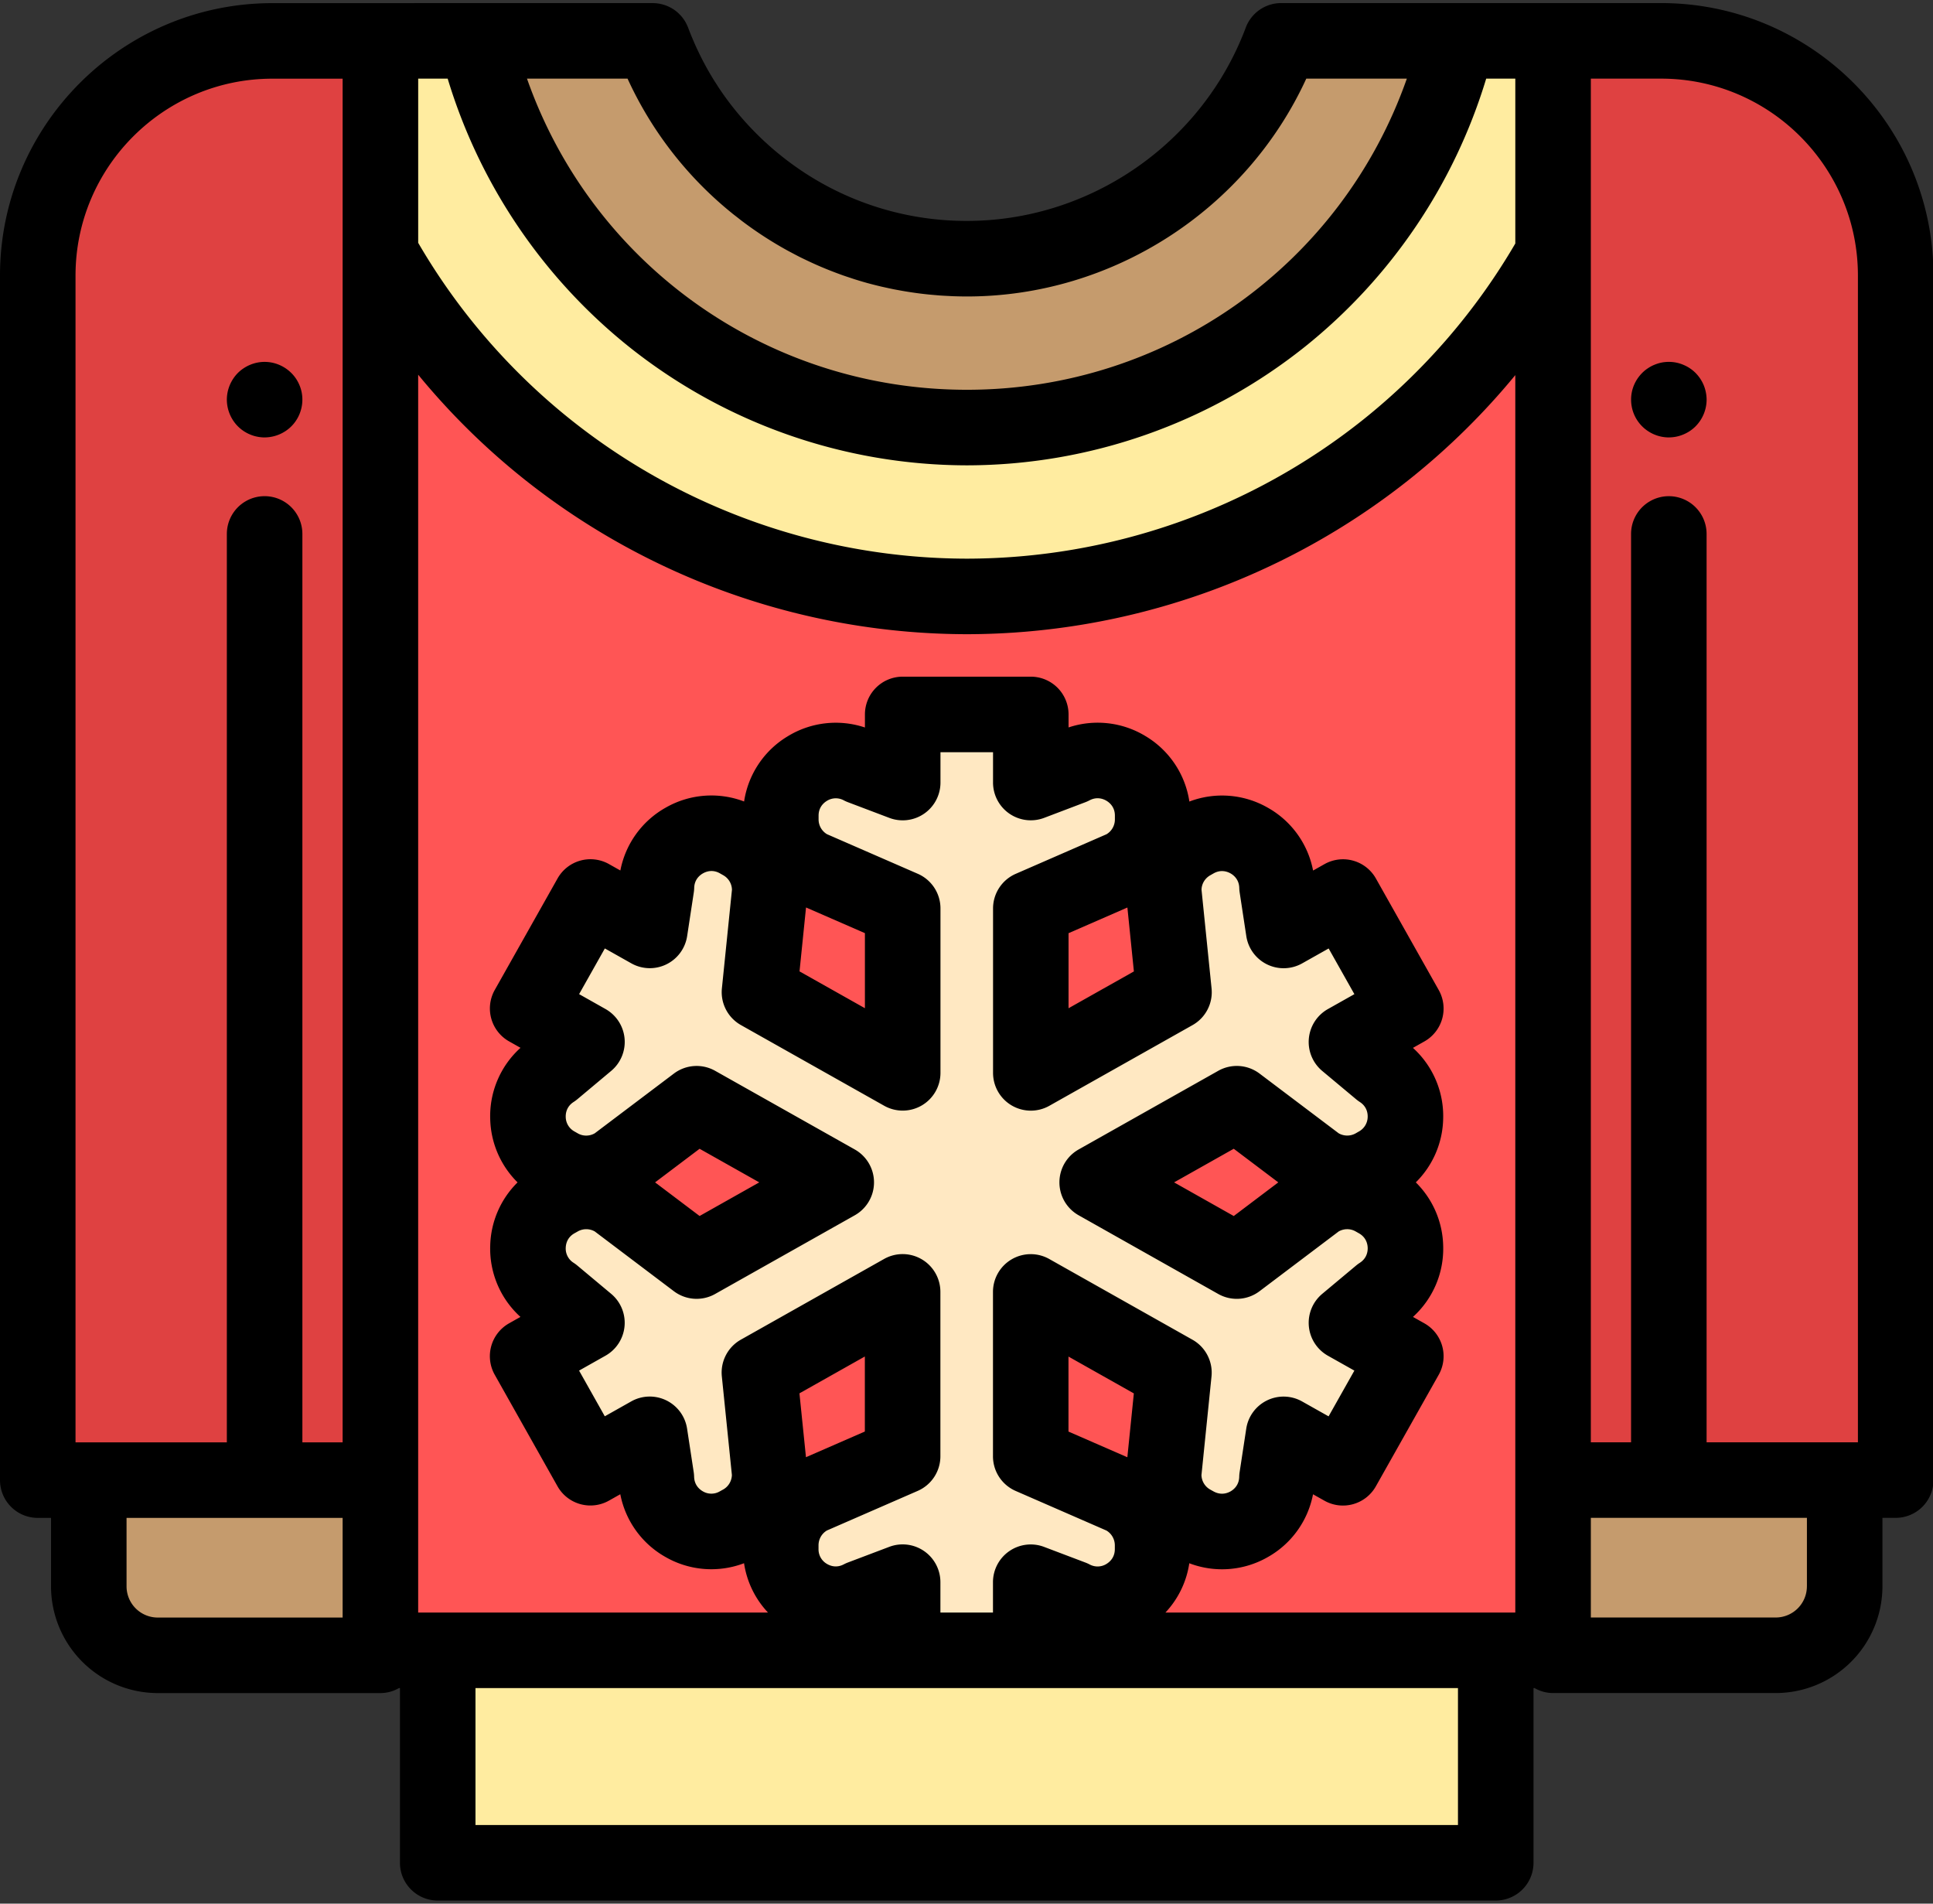
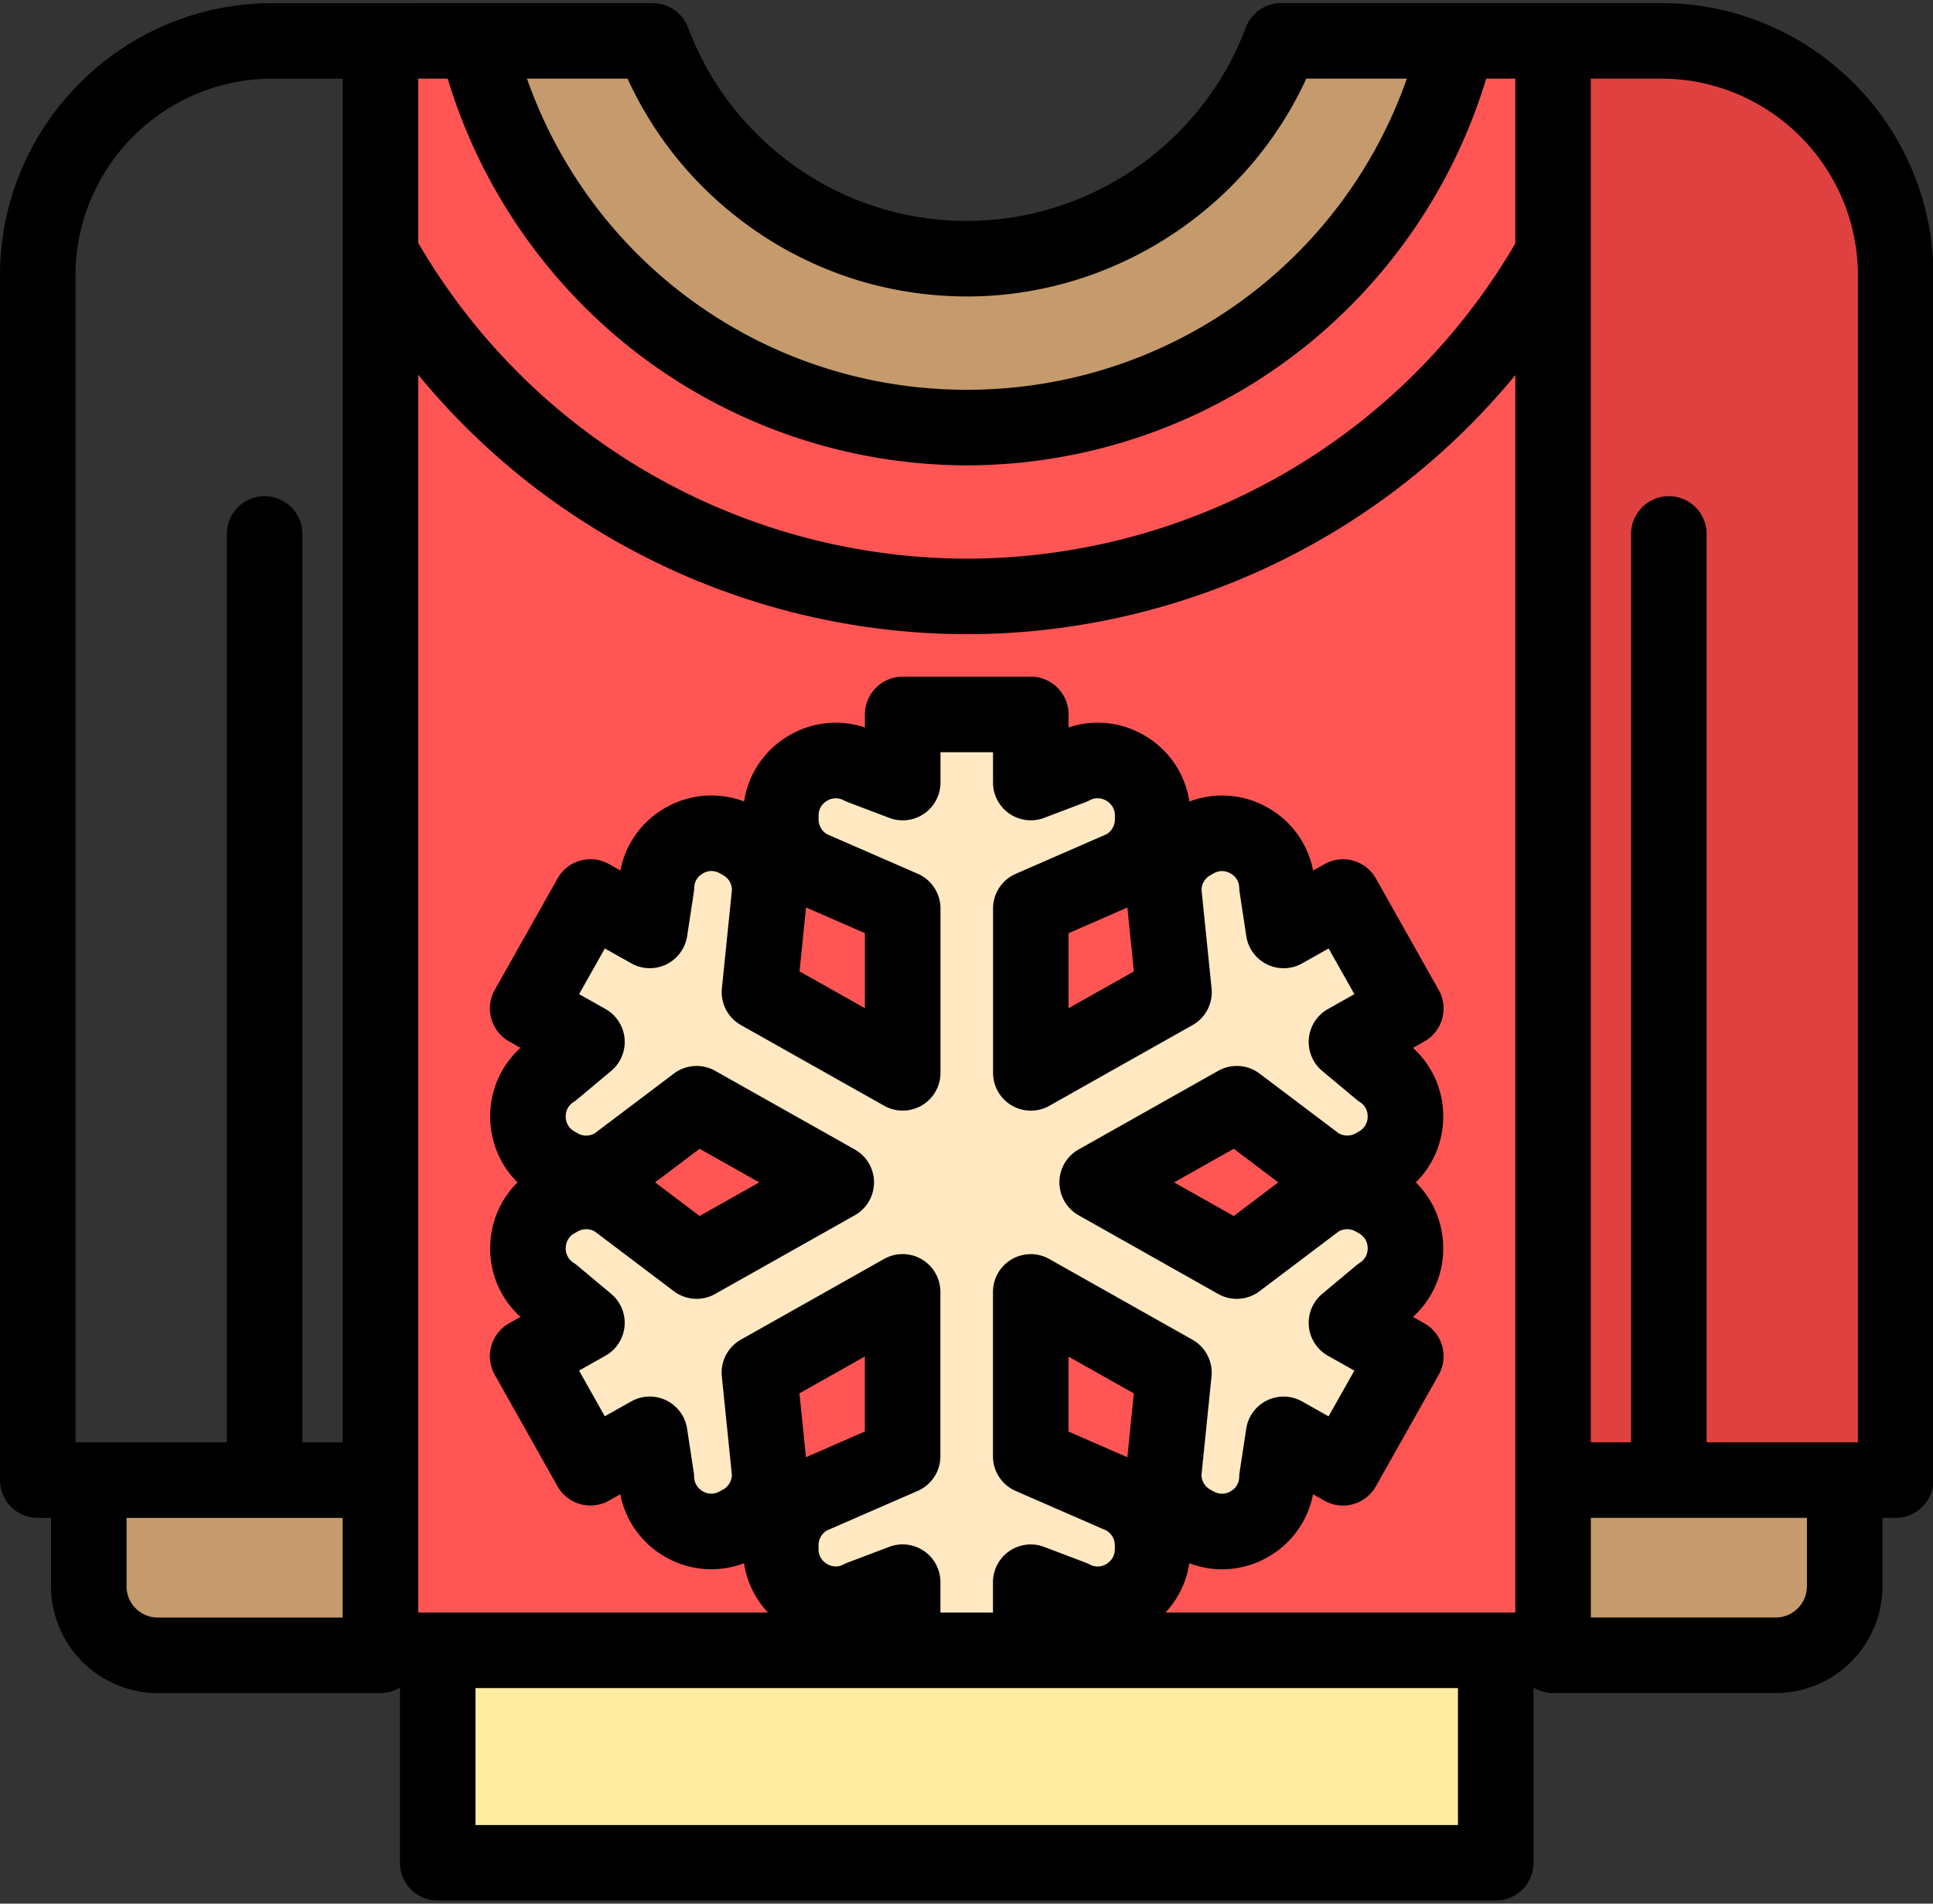
<svg xmlns="http://www.w3.org/2000/svg" t="1761921756140" class="icon" viewBox="0 0 1040 1024" version="1.1" p-id="6540" width="130" height="128">
  <rect x="0" y="0" width="1040" height="1024" fill="#333333" stroke="none" />
  <path d="M835.592 21.983v865.751H204.678V21.983h146.513a181.069 181.069 0 0 0 65.13 84.252 179.606 179.606 0 0 0 103.92 32.922c77.393 0 143.384-48.729 169.041-117.175h146.318z" fill="#FF5555" p-id="6541" />
-   <path d="M835.592 21.983v114.404a364.642 364.642 0 0 1-89.511 105.236 363 363 0 0 1-225.849 79.206 363.008 363.008 0 0 1-225.857-79.206 364.032 364.032 0 0 1-89.706-105.602V21.992h146.521a181.069 181.069 0 0 0 65.13 84.252 179.606 179.606 0 0 0 103.912 32.922c77.393 0 143.384-48.729 169.049-117.175h146.318z" fill="#FFECA0" p-id="6542" />
  <path d="M784.059 21.975C755.493 141.149 648.046 229.986 520.233 229.986c-127.813 0-235.268-88.828-263.834-208.01h94.785a181.069 181.069 0 0 0 65.13 84.252 179.614 179.614 0 0 0 103.92 32.922c77.385 0 143.376-48.729 169.041-117.175h94.785z" fill="#C59B6D" p-id="6543" />
  <path d="M1019.937 148.204c0-69.713-56.515-126.22-126.228-126.22h-58.116v774.177H1019.937V148.204z" fill="#DF4141" p-id="6544" />
  <path d="M955.384 890.401h-119.792V796.16h156.891v57.149a37.1 37.1 0 0 1-37.1 37.092z" fill="#C59B6D" p-id="6545" />
-   <path d="M20.317 148.228c0-69.713 56.515-126.228 126.228-126.228h58.116v774.185H20.317V148.228z" fill="#DF4141" p-id="6546" />
  <path d="M84.862 890.425h119.792V796.184H47.779v57.141a37.1 37.1 0 0 0 37.092 37.1z" fill="#C59B6D" p-id="6547" />
  <path d="M235.496 887.735H804.734v114.282H235.504z" fill="#FFECA0" p-id="6548" />
  <path d="M756.37 729.543l-31.947-17.977 18.213-15.206c18.7-12.109 17.863-39.741-1.56-50.672l-1.731-0.975a29.607 29.607 0 0 0-30.614 0.935l-43.317 32.711-75.11-42.342 75.11-42.309 43.317 32.687a29.623 29.623 0 0 0 30.622 0.967l1.723-1c19.423-10.931 20.252-38.554 1.56-50.647l-18.213-15.214 31.939-17.985-33.792-59.977-31.939 17.977-3.576-23.471c-0.626-22.252-24.69-35.864-44.097-24.925l-1.755 0.991a29.501 29.501 0 0 0-15.059 26.632l5.494 53.988-77.044 43.398V488.676l49.737-21.691a29.582 29.582 0 0 0 15.823-26.201v-2.072c0-22.252-23.65-36.547-43.374-26.201l-22.187 8.42v-36.636h-68.917v36.653l-22.211-8.403c-19.716-10.37-43.366 3.925-43.366 26.185v2.015a29.582 29.582 0 0 0 15.831 26.21l49.745 21.691v88.438l-77.068-43.398 5.51-53.979a29.55 29.55 0 0 0-15.059-26.632l-1.764-1c-19.391-10.931-43.471 2.682-44.113 24.934l-3.56 23.471-31.939-17.977-33.776 59.977 31.898 17.985-18.213 15.246c-18.725 12.093-17.863 39.717 1.56 50.647l1.747 1c9.574 5.388 21.366 5.039 30.59-0.975l43.309-32.67 75.118 42.301-75.118 42.325-43.309-32.711a29.623 29.623 0 0 0-30.59-0.935l-1.747 0.975c-19.423 10.931-20.269 38.563-1.56 50.672l18.204 15.214-31.907 17.969 33.768 59.985 31.931-17.969 3.568 23.446c0.634 22.268 24.714 35.864 44.113 24.942l1.755-0.983a29.582 29.582 0 0 0 15.059-26.648l-5.51-53.971 77.068-43.414v88.43l-49.745 21.691a29.631 29.631 0 0 0-15.831 26.218v2.015c0 22.276 23.65 36.571 43.366 26.21l22.211-8.403v36.628l68.925 0.033v-36.628l22.187 8.403c19.724 10.362 43.374-3.933 43.374-26.21v-2.015c0-11.012-6.095-21.098-15.831-26.226l-49.729-21.691v-88.422l77.044 43.414-5.502 53.963a29.542 29.542 0 0 0 15.059 26.657l1.764 0.975c19.407 10.931 43.471-2.666 44.097-24.934l3.568-23.454 31.939 17.977 33.833-60.002z" fill="#FFE8C2" p-id="6549" />
-   <path d="M897.885 235.301a20.399 20.399 0 0 1-11.272-3.438 19.464 19.464 0 0 1-3.088-2.519 20.187 20.187 0 0 1-5.567-10.403 19.992 19.992 0 0 1-0.39-3.966 19.992 19.992 0 0 1 1.544-7.778 20.61 20.61 0 0 1 4.413-6.583c0.926-0.935 1.967-1.788 3.088-2.519a19.261 19.261 0 0 1 3.495-1.869c1.235-0.512 2.519-0.918 3.795-1.178 2.625-0.512 5.323-0.512 7.948 0 1.3 0.26 2.576 0.666 3.795 1.178a20.033 20.033 0 0 1 6.607 4.389 20.756 20.756 0 0 1 4.389 6.583 21.195 21.195 0 0 1 1.56 7.778 20.513 20.513 0 0 1-5.949 14.36 20.106 20.106 0 0 1-6.607 4.389 20.017 20.017 0 0 1-7.761 1.56zM142.36 235.301a19.992 19.992 0 0 1-3.958-0.406c-1.3-0.244-2.584-0.65-3.803-1.162a20.049 20.049 0 0 1-9.118-7.477 20.521 20.521 0 0 1-3.43-11.272 20.374 20.374 0 0 1 3.43-11.28 19.448 19.448 0 0 1 5.608-5.608c1.097-0.731 2.276-1.365 3.511-1.869a20.106 20.106 0 0 1 15.539 0 20.561 20.561 0 0 1 9.127 7.477 20.61 20.61 0 0 1 3.031 7.29 20.342 20.342 0 0 1-1.162 11.743 20.049 20.049 0 0 1-7.493 9.127 20.561 20.561 0 0 1-11.28 3.43z" fill="#000000" p-id="6550" />
  <path d="M893.708 1.658H689.274a20.317 20.317 0 0 0-19.017 13.182c-23.324 62.204-83.61 103.993-150.024 103.993a159.094 159.094 0 0 1-101.14-36.003c-0.219-0.187-0.455-0.358-0.683-0.536a166.311 166.311 0 0 1-4.307-3.682l-1.382-1.26c-0.943-0.845-1.877-1.707-2.796-2.576l-1.577-1.528a165.425 165.425 0 0 1-6.38-6.583 134.623 134.623 0 0 1-3.812-4.315l-1.406-1.658c-0.805-0.975-1.593-1.967-2.373-2.958-0.382-0.488-0.772-0.951-1.138-1.438a164.409 164.409 0 0 1-3.348-4.502l-0.008-0.008a163.677 163.677 0 0 1-3.186-4.632c-0.333-0.504-0.658-1.024-0.991-1.544-0.683-1.057-1.373-2.121-2.032-3.202a153.844 153.844 0 0 1-8.151-15.076c-0.309-0.658-0.634-1.317-0.935-1.975a163.499 163.499 0 0 1-1.544-3.503l-0.731-1.707c-0.731-1.747-1.43-3.511-2.097-5.291a20.025 20.025 0 0 0-1.048-2.292l-0.163-0.325a20.407 20.407 0 0 0-3.007-4.145l-0.244-0.244a20.496 20.496 0 0 0-1.788-1.658l-0.016-0.008c-0.406-0.333-0.837-0.65-1.276-0.951l-0.496-0.325a20.74 20.74 0 0 0-0.861-0.528l-0.634-0.341-0.788-0.406-0.707-0.309a16.953 16.953 0 0 0-2.3-0.821c-0.276-0.081-0.545-0.163-0.821-0.228a20.821 20.821 0 0 0-1.625-0.333c-0.228-0.041-0.463-0.065-0.691-0.098-0.325-0.041-0.634-0.081-0.959-0.106-0.146-0.016-0.293-0.016-0.447-0.024-0.382-0.024-0.772-0.057-1.162-0.057l-204.637 0.033C65.731 1.682 0 67.413 0 148.22v647.964a20.317 20.317 0 0 0 20.317 20.317h7.135v36.815a57.482 57.482 0 0 0 57.417 57.417h119.792c3.649 0 7.046-1 10.004-2.69h0.52v93.972a20.317 20.317 0 0 0 20.317 20.317h569.246a20.317 20.317 0 0 0 20.317-20.317v-93.972h0.561c2.95 1.674 6.331 2.674 9.964 2.674h119.792a57.482 57.482 0 0 0 57.417-57.417v-36.823h7.135a20.317 20.317 0 0 0 20.317-20.317v-647.964C1040.254 67.405 974.507 1.658 893.708 1.658z m-78.434 865.768H627.021a49.306 49.306 0 0 0 12.849-26.526 49.453 49.453 0 0 0 42.171-3.283 49.445 49.445 0 0 0 24.397-33.816l6.136 3.446a20.317 20.317 0 0 0 27.664-7.721l33.825-60.01a20.309 20.309 0 0 0-7.737-27.689l-6.12-3.438a49.493 49.493 0 0 0 16.254-38.441 49.526 49.526 0 0 0-14.718-33.93 49.493 49.493 0 0 0 14.71-33.906 49.477 49.477 0 0 0-16.254-38.441l6.136-3.454a20.317 20.317 0 0 0 7.729-27.681l-33.792-59.977a20.317 20.317 0 0 0-27.664-7.729l-6.136 3.454a49.445 49.445 0 0 0-24.413-33.833 49.469 49.469 0 0 0-42.147-3.283 49.477 49.477 0 0 0-23.528-35.157 49.51 49.51 0 0 0-41.472-4.714v-6.989a20.317 20.317 0 0 0-20.317-20.317H485.669a20.317 20.317 0 0 0-20.317 20.317v7.022a49.453 49.453 0 0 0-41.472 4.689 49.461 49.461 0 0 0-23.536 35.117 49.477 49.477 0 0 0-42.138 3.283 49.477 49.477 0 0 0-24.438 33.833l-6.12-3.446a20.317 20.317 0 0 0-27.672 7.737l-33.784 59.969a20.317 20.317 0 0 0 7.729 27.672l6.128 3.454a49.453 49.453 0 0 0-16.295 38.441 49.542 49.542 0 0 0 14.71 33.946 49.493 49.493 0 0 0-14.71 33.906 49.493 49.493 0 0 0 16.262 38.457l-6.103 3.438a20.317 20.317 0 0 0-7.737 27.672l33.768 59.977a20.317 20.317 0 0 0 27.672 7.745l6.12-3.446a49.477 49.477 0 0 0 24.438 33.825 49.477 49.477 0 0 0 42.138 3.283 49.315 49.315 0 0 0 12.889 26.535H224.987V201.557a381.334 381.334 0 0 0 56.694 55.938 383.415 383.415 0 0 0 238.551 83.651 383.39 383.39 0 0 0 238.527-83.651 382.537 382.537 0 0 0 56.507-55.71v665.633z m-426.91-127.033l5.413 53.029c-0.089 3.251-1.869 6.209-4.624 7.769l-1.869 1.032a8.997 8.997 0 0 1-9.118 0c-1.707-0.967-4.575-3.259-4.714-7.818a20.903 20.903 0 0 0-0.211-2.462l-3.576-23.454a20.317 20.317 0 0 0-30.045-14.653l-14.222 8.013-13.84-24.584 14.198-8.005a20.317 20.317 0 0 0 3.064-33.288l-18.204-15.214a20.35 20.35 0 0 0-1.991-1.471 9.021 9.021 0 0 1-4.25-8.094c0.065-1.95 0.756-5.567 4.714-7.794l1.764-0.991a9.281 9.281 0 0 1 9.159 0.016l42.537 32.134a20.317 20.317 0 0 0 22.219 1.487l75.126-42.325a20.317 20.317 0 0 0 0-35.401l-75.126-42.309a20.317 20.317 0 0 0-22.211 1.487l-42.569 32.126c-2.812 1.617-6.258 1.642-9.037 0.081l-1.837-1.048a9.021 9.021 0 0 1-4.738-7.818c-0.057-1.95 0.406-5.583 4.242-8.062 0.699-0.447 1.382-0.951 2.015-1.479l18.213-15.254a20.317 20.317 0 0 0-3.064-33.272l-14.206-8.013 13.848-24.576 14.222 8.005a20.317 20.317 0 0 0 30.054-14.653l3.576-23.463c0.122-0.813 0.195-1.642 0.219-2.471 0.13-4.551 3.007-6.843 4.714-7.802 1.707-0.975 5.153-2.251 9.086-0.033l1.82 1.032c2.844 1.593 4.608 4.543 4.697 7.786l-5.413 53.053a20.317 20.317 0 0 0 10.24 19.765l77.068 43.398a20.317 20.317 0 0 0 30.289-17.709V488.651a20.317 20.317 0 0 0-12.199-18.627l-48.884-21.309a9.249 9.249 0 0 1-4.494-7.964v-2.015c0-4.551 2.804-6.924 4.478-7.94a9.013 9.013 0 0 1 9.11-0.268c0.731 0.39 1.495 0.731 2.267 1.016l22.211 8.411a20.317 20.317 0 0 0 27.51-19.009v-16.327h28.282v16.311a20.317 20.317 0 0 0 27.534 19.001l22.179-8.42c0.756-0.293 1.503-0.626 2.227-1.008 4.047-2.121 7.477-0.731 9.143 0.276 1.674 1.008 4.478 3.389 4.478 7.94v2.064c0 3.283-1.707 6.29-4.494 7.964l-48.868 21.309a20.317 20.317 0 0 0-12.19 18.619v88.446a20.317 20.317 0 0 0 30.289 17.701l77.036-43.398a20.317 20.317 0 0 0 10.24-19.757l-5.404-53.069c0.081-3.226 1.853-6.177 4.754-7.802l1.731-0.983c3.982-2.243 7.42-0.959 9.127 0 1.699 0.967 4.567 3.259 4.697 7.802 0.024 0.829 0.098 1.658 0.219 2.479l3.568 23.471a20.317 20.317 0 0 0 30.045 14.653l14.255-8.021 13.848 24.576-14.23 8.013a20.317 20.317 0 0 0-3.064 33.296l18.221 15.222c0.634 0.528 1.3 1.016 1.983 1.463 3.836 2.479 4.307 6.128 4.242 8.086a9.102 9.102 0 0 1-4.884 7.883l-1.601 0.926a9.289 9.289 0 0 1-9.11-0.041l-42.585-32.134a20.317 20.317 0 0 0-22.219-1.479l-75.11 42.309a20.317 20.317 0 0 0 0 35.401l75.11 42.333a20.317 20.317 0 0 0 22.219-1.487l42.561-32.134c2.828-1.617 6.29-1.634 9.118-0.041l1.772 1.008c3.982 2.235 4.673 5.851 4.738 7.802 0.057 1.959-0.406 5.608-4.25 8.094a20.456 20.456 0 0 0-1.991 1.463l-18.213 15.222a20.317 20.317 0 0 0 3.064 33.296l14.222 7.997-13.873 24.609-14.255-8.021a20.317 20.317 0 0 0-30.045 14.653l-3.576 23.454a20.342 20.342 0 0 0-0.211 2.487c-0.13 4.551-2.999 6.835-4.697 7.802-1.699 0.959-5.144 2.235-9.224-0.057l-1.682-0.935a9.216 9.216 0 0 1-4.706-7.81l5.404-53.037a20.317 20.317 0 0 0-10.24-19.757l-77.044-43.414a20.317 20.317 0 0 0-30.289 17.701v88.422a20.317 20.317 0 0 0 12.19 18.627l48.859 21.309c2.796 1.682 4.51 4.689 4.51 7.981v2.015c0 4.567-2.812 6.94-4.478 7.956a9.021 9.021 0 0 1-9.135 0.26 20.236 20.236 0 0 0-2.251-1.008l-22.179-8.403a20.317 20.317 0 0 0-27.518 19.001v16.303l-28.282-0.008v-16.327a20.317 20.317 0 0 0-27.518-19.001l-22.211 8.403a20.342 20.342 0 0 0-2.259 1.016c-4.031 2.121-7.436 0.748-9.102-0.268a9.013 9.013 0 0 1-4.486-7.948v-2.024c0-3.283 1.707-6.298 4.502-7.973l48.876-21.309a20.317 20.317 0 0 0 12.19-18.627v-88.422a20.317 20.317 0 0 0-30.281-17.709l-77.068 43.414a20.317 20.317 0 0 0-10.24 19.765zM352.451 636.018l23.95-18.074 32.102 18.074-32.102 18.083-23.95-18.083z m77.71-113.501l3.503-34.377 31.679 13.816v40.375l-35.19-19.814z m176.404-34.345l3.495 34.377-35.157 19.797v-40.367l31.663-13.816z m81.189 147.846l-23.966 18.099-32.102-18.099 32.102-18.083 23.966 18.083z m-77.718 113.51l-3.495 34.353-31.671-13.816V729.722l35.165 19.814z m-144.725-19.846v40.359l-31.679 13.816-3.511-34.353 35.19-19.822z m-71.387-614.912c0.967 0.772 1.959 1.528 2.942 2.292 0.772 0.61 1.536 1.219 2.316 1.812a202.134 202.134 0 0 0 24.73 16.01c0.731 0.406 1.463 0.772 2.194 1.162 1.406 0.756 2.82 1.495 4.242 2.219 0.853 0.423 1.707 0.829 2.568 1.243a193.3 193.3 0 0 0 17.554 7.493l2.641 0.975c1.528 0.536 3.056 1.048 4.592 1.544 0.756 0.252 1.495 0.512 2.251 0.748 2.276 0.715 4.559 1.398 6.859 2.032l0.163 0.041c2.284 0.626 4.584 1.203 6.884 1.747 0.772 0.187 1.544 0.349 2.316 0.52 1.585 0.349 3.17 0.699 4.754 1.016 0.918 0.179 1.845 0.341 2.763 0.512a199.558 199.558 0 0 0 14.588 2.137c1.487 0.163 2.983 0.301 4.478 0.423 0.943 0.081 1.869 0.171 2.812 0.244 1.642 0.114 3.283 0.195 4.933 0.276 0.796 0.041 1.585 0.089 2.381 0.122 2.438 0.081 4.892 0.138 7.347 0.138 78.474 0 150.122-46.543 182.581-117.175h54.101c-35.027 99.734-128.943 167.367-236.69 167.367S318.57 142.035 283.534 42.301h54.109a200.078 200.078 0 0 0 56.287 72.46zM224.987 42.293h15.872a293.734 293.734 0 0 0 97.556 144.238A292.23 292.23 0 0 0 520.233 250.311a292.222 292.222 0 0 0 181.809-63.764A293.75 293.75 0 0 0 799.606 42.301h15.669v88.674a342.089 342.089 0 0 1-81.879 94.777 342.601 342.601 0 0 1-213.155 74.76 342.634 342.634 0 0 1-213.171-74.768 341.252 341.252 0 0 1-82.074-95.126V42.301z m-40.643 827.815h-99.474A16.798 16.798 0 0 1 68.088 853.333v-36.831h116.257v53.606z m0-94.249h-21.658V287.216a20.317 20.317 0 1 0-40.635 0v488.651H40.635V148.228c0-58.401 47.51-105.903 105.903-105.903h37.807v733.542z m600.08 205.84H255.821v-73.655h528.603v73.655z m187.733-128.398a16.798 16.798 0 0 1-16.774 16.782h-99.474v-53.606h116.257v36.823zM999.619 775.851H918.187V287.224a20.317 20.317 0 0 0-40.635 0v488.627h-21.642V42.301h37.79c58.401 0 105.903 47.51 105.903 105.903v627.647z" fill="#000000" p-id="6551" />
</svg>